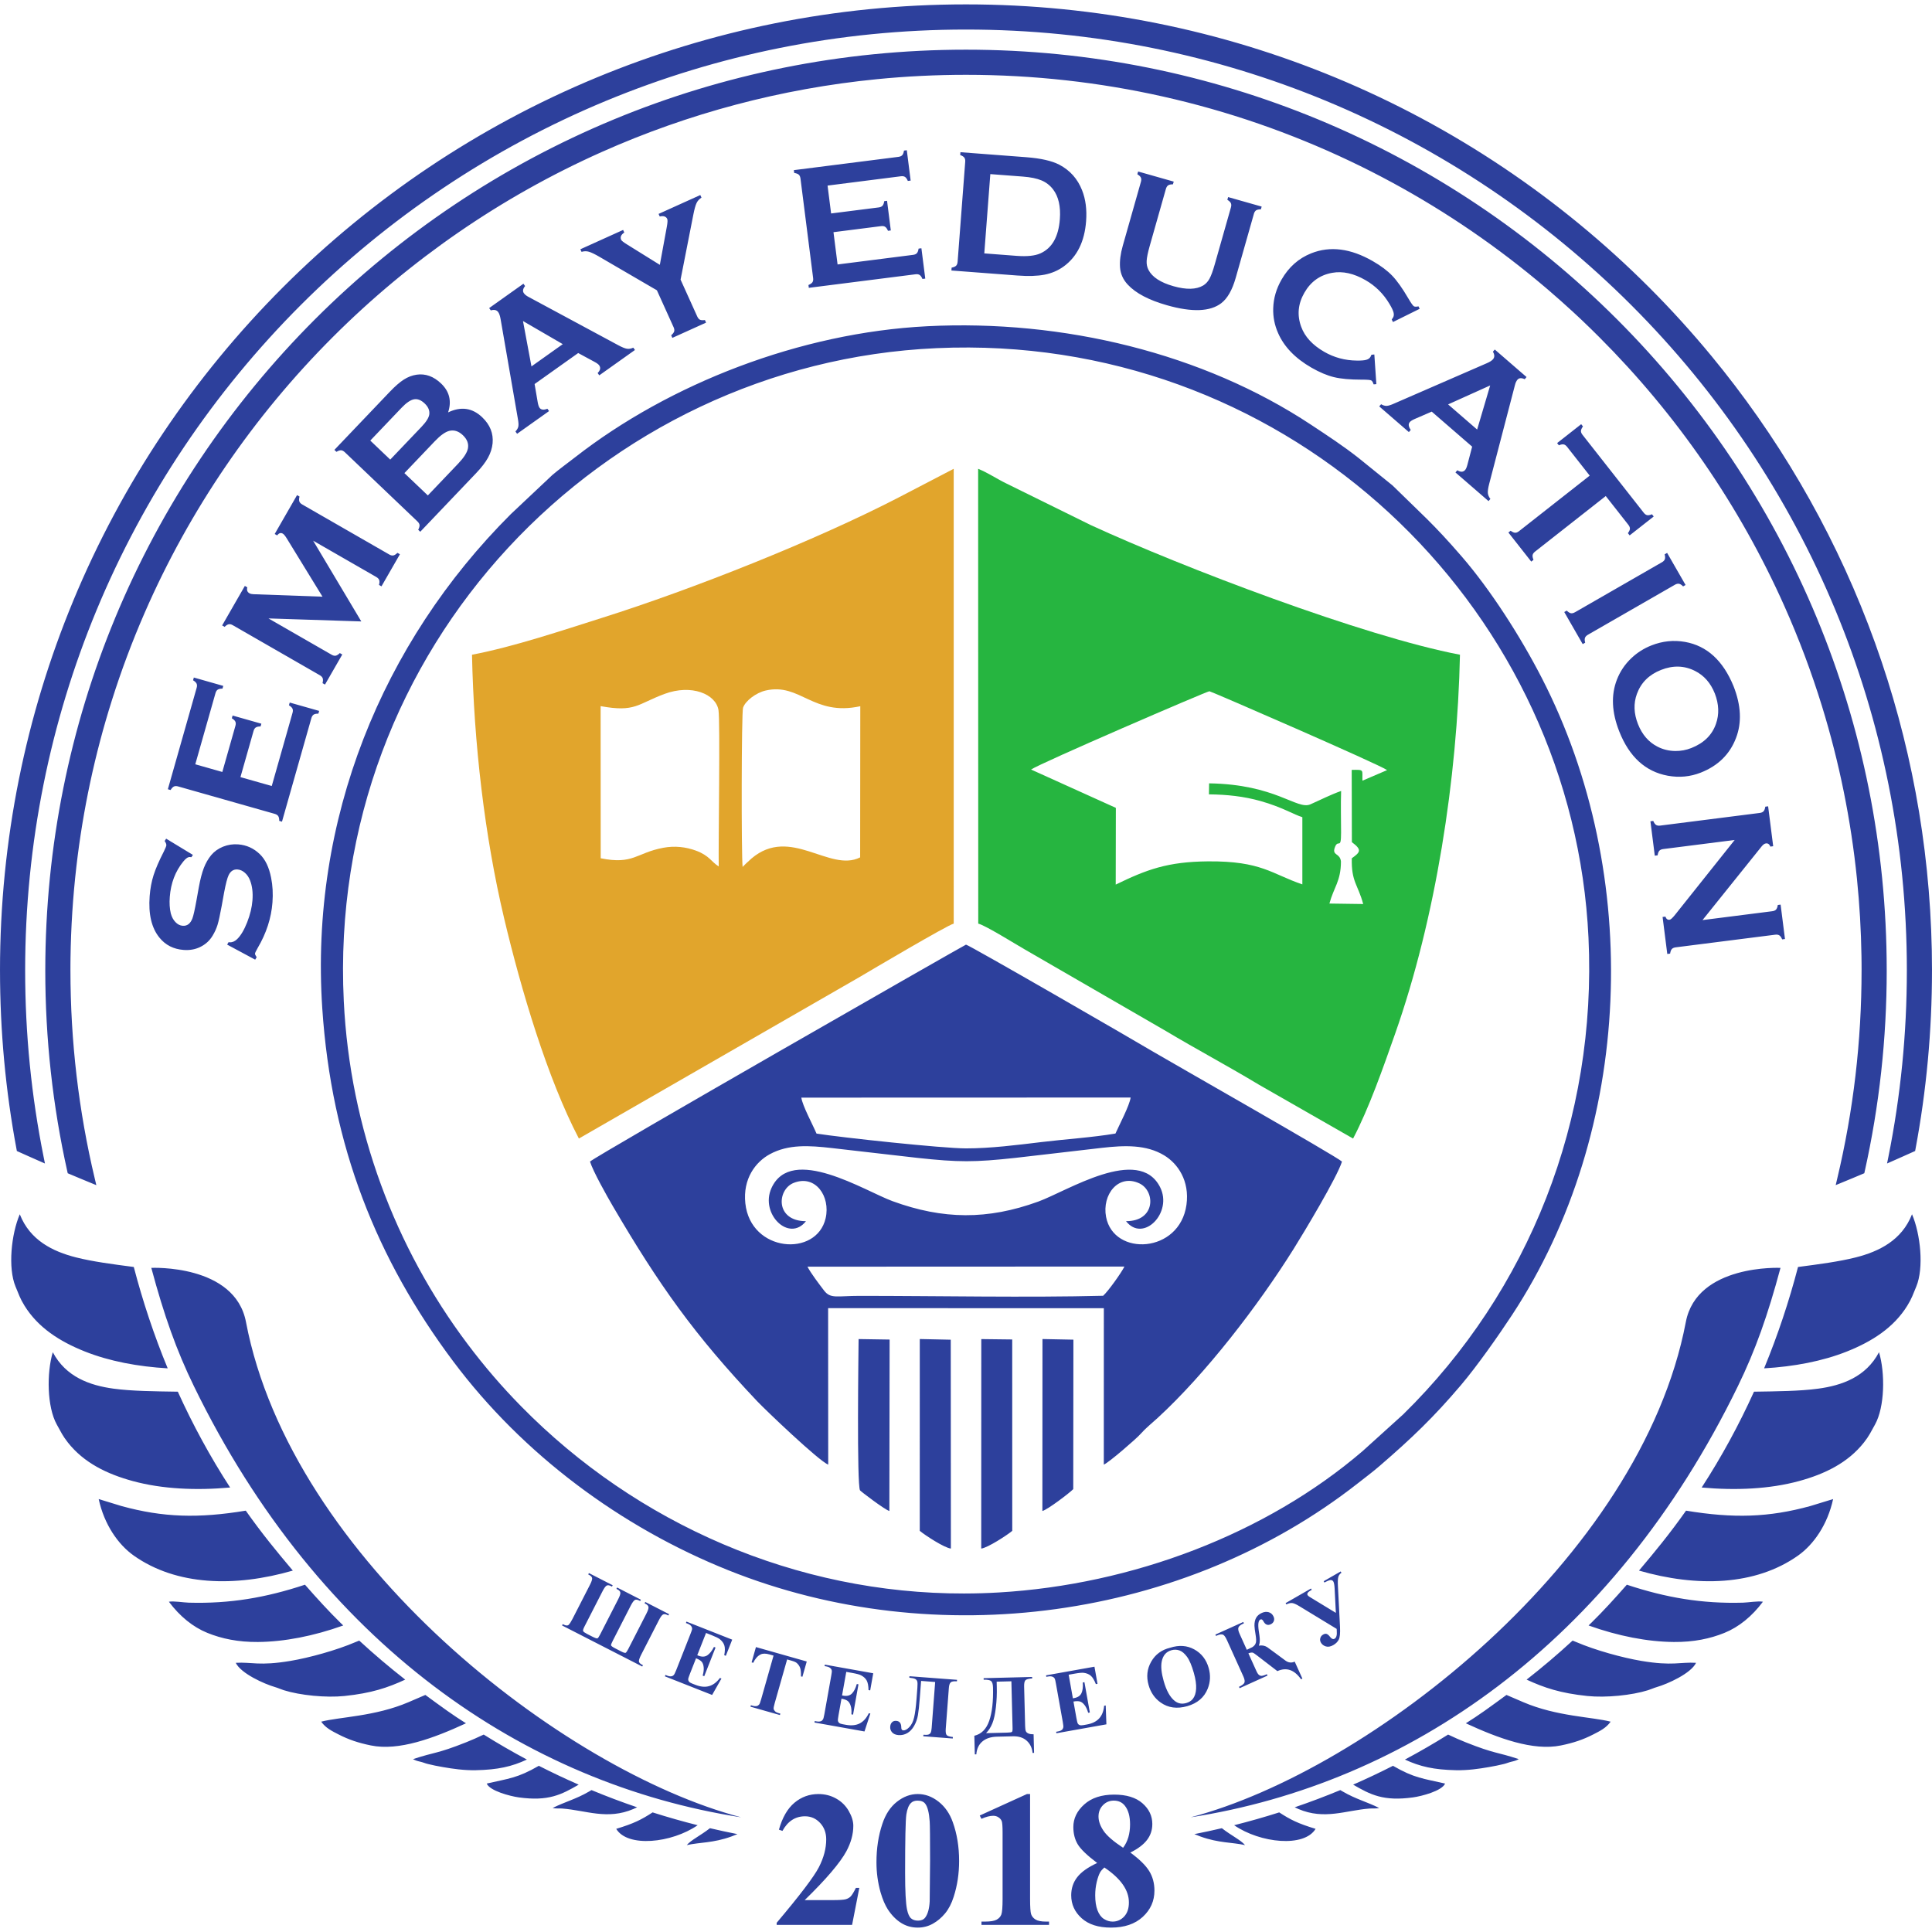
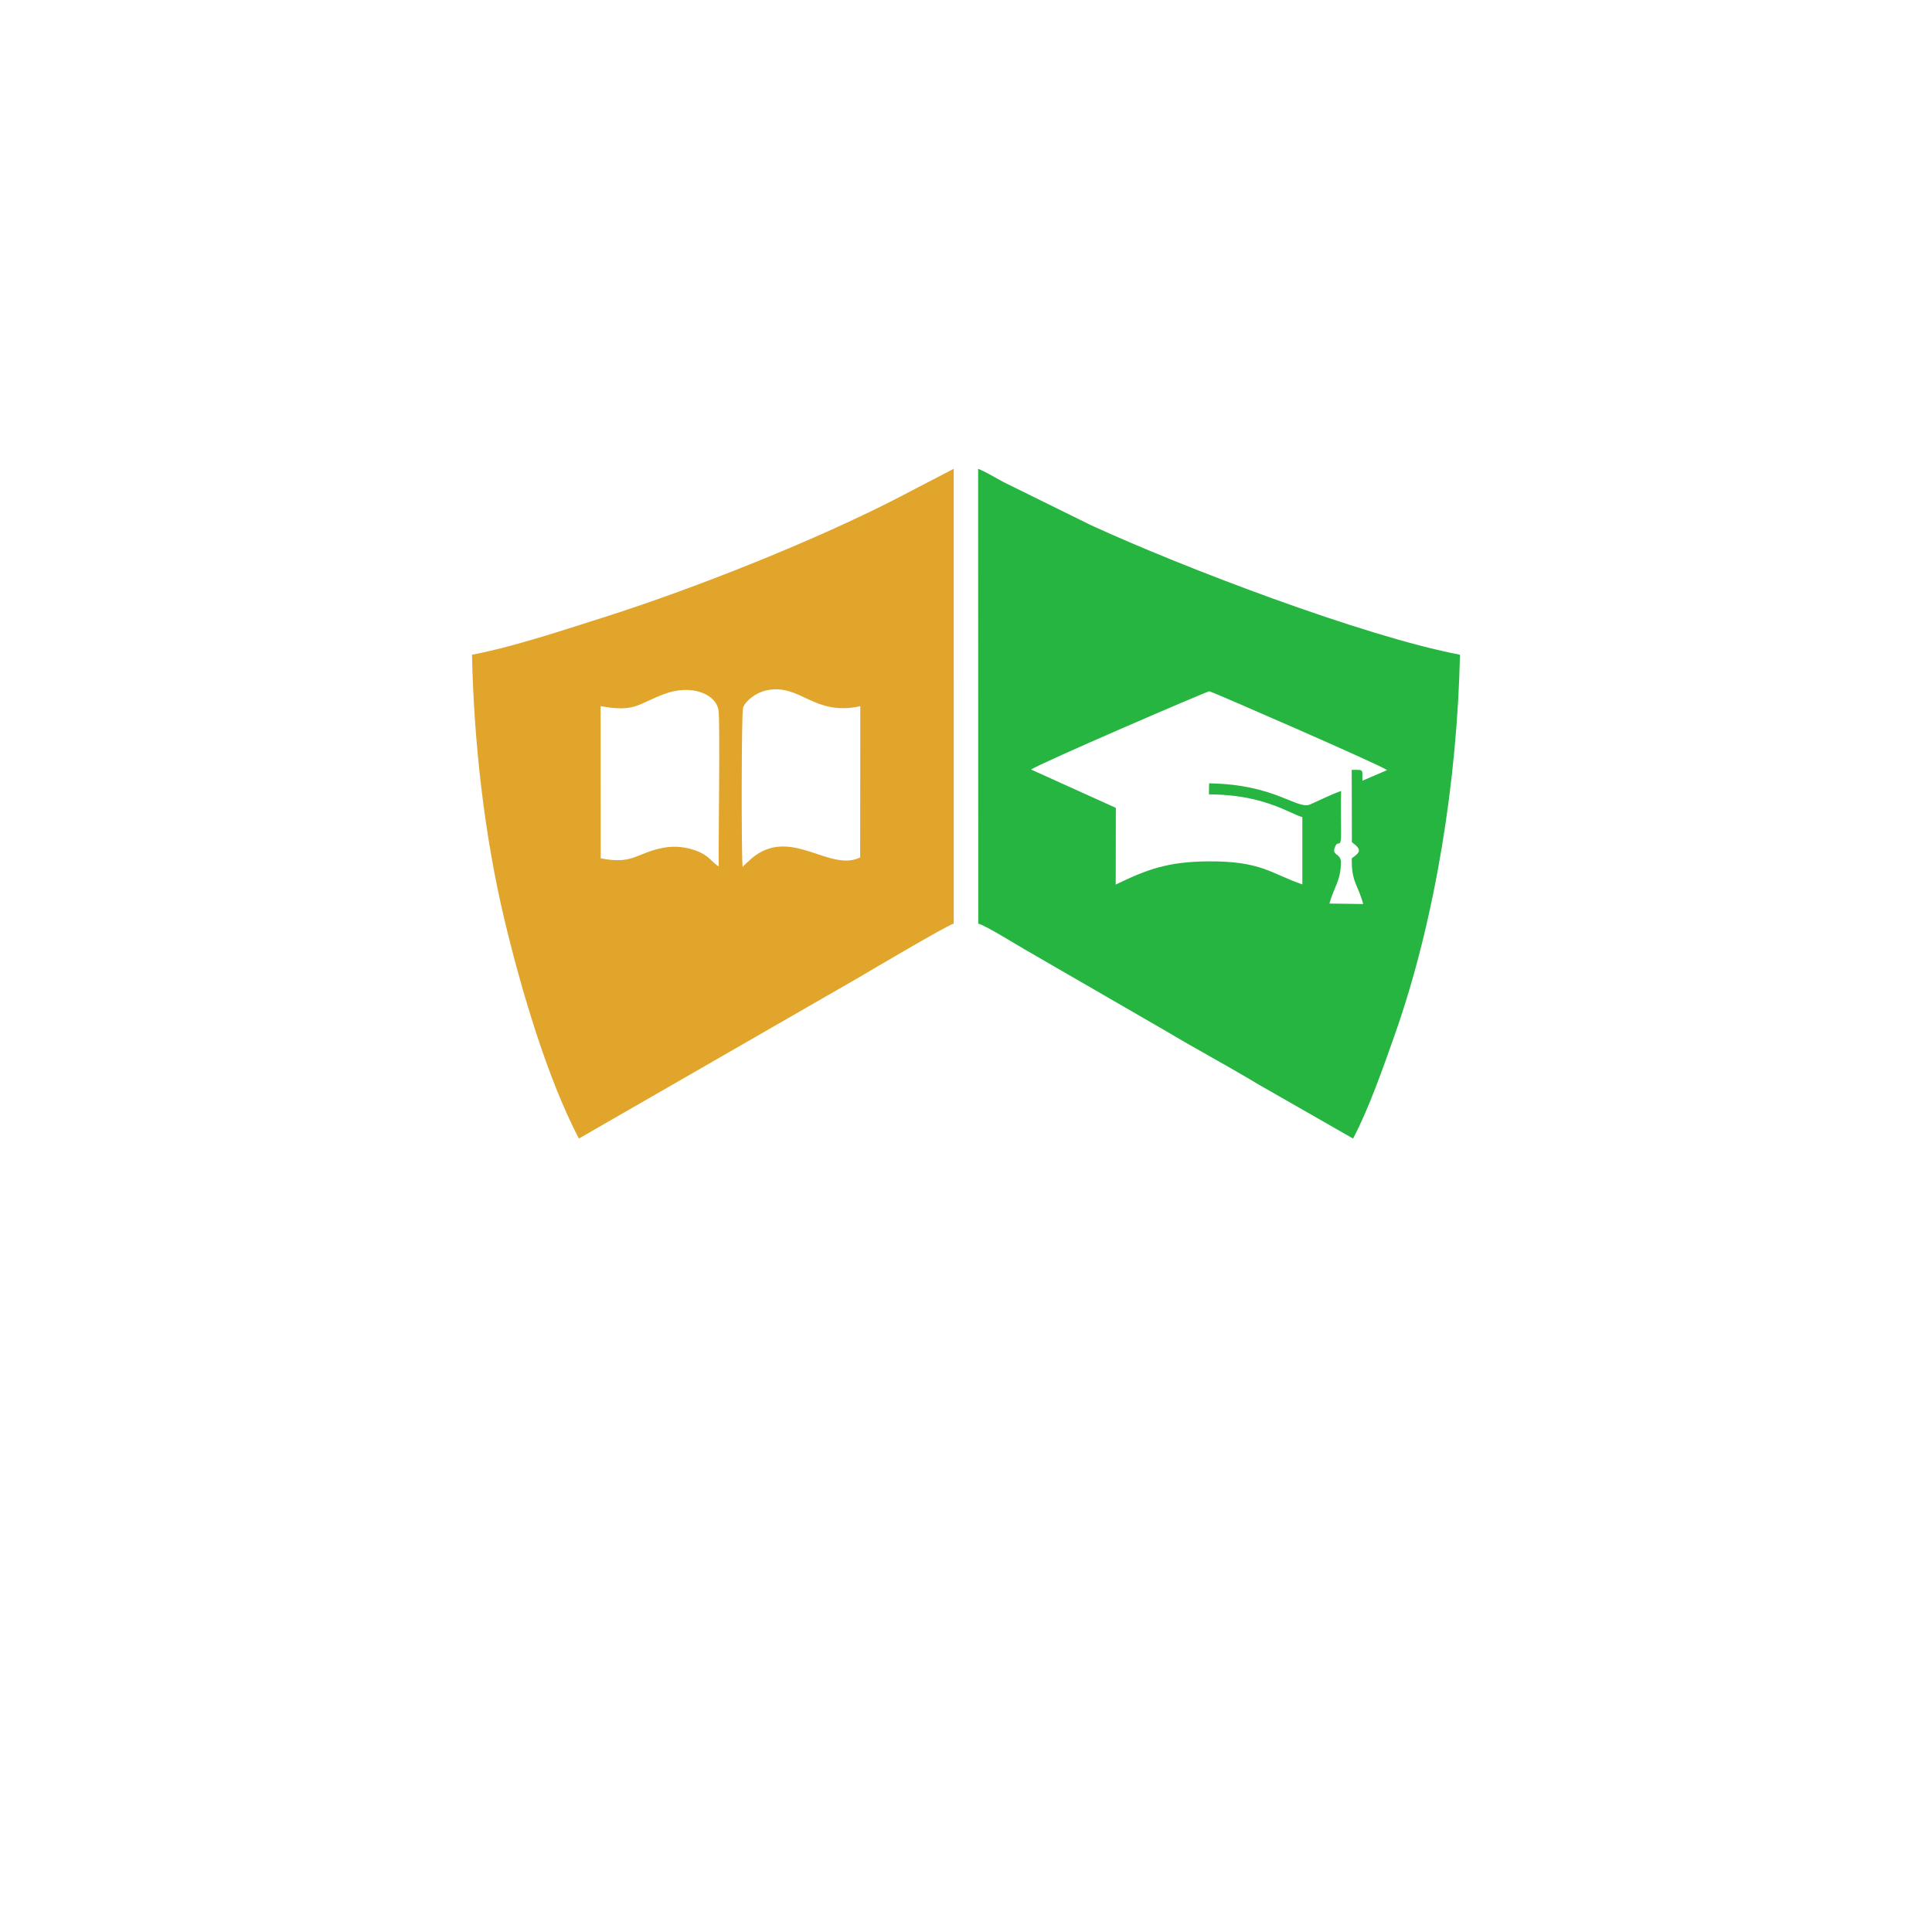
<svg xmlns="http://www.w3.org/2000/svg" width="170" height="170" viewBox="0 0 170 170" fill="none">
-   <path fill-rule="evenodd" clip-rule="evenodd" d="M81.572 28.707C70.406 29.273 58.902 33.762 50.605 40.236C49.949 40.747 49.234 41.26 48.608 41.791L44.953 45.234C33.597 56.565 27.255 72.142 28.357 88.722C29.163 100.839 33.148 110.802 39.894 119.807C46.007 127.965 54.617 134.382 64.117 138.181C82.394 145.489 104.181 142.502 119.46 130.533C120.191 129.96 120.773 129.528 121.435 128.957C124.18 126.587 126.146 124.715 128.552 121.878C129.968 120.208 131.84 117.545 133.042 115.717C143.735 99.454 144.563 76.969 135.671 59.668C133.771 55.972 131.129 51.867 128.62 48.968C126.082 46.035 125.096 45.245 122.528 42.712L119.542 40.298C118.164 39.216 116.862 38.368 115.366 37.377C105.855 31.078 93.549 28.098 81.572 28.706V28.707ZM14.623 73.798L16.976 75.225L16.837 75.428C16.788 75.42 16.747 75.414 16.715 75.412C16.544 75.398 16.345 75.533 16.125 75.811C15.427 76.669 15.031 77.706 14.939 78.926C14.898 79.465 14.927 79.945 15.028 80.369C15.109 80.676 15.241 80.93 15.433 81.132C15.622 81.332 15.835 81.443 16.075 81.461C16.468 81.491 16.753 81.275 16.93 80.814C17.021 80.576 17.136 80.058 17.281 79.261L17.494 78.074C17.623 77.37 17.771 76.8 17.937 76.371C18.103 75.941 18.318 75.568 18.583 75.245C18.859 74.918 19.208 74.67 19.628 74.5C20.052 74.331 20.494 74.262 20.957 74.298C21.688 74.354 22.323 74.64 22.857 75.154C23.342 75.62 23.676 76.313 23.855 77.231C23.994 77.917 24.032 78.642 23.974 79.409C23.87 80.785 23.436 82.118 22.676 83.41C22.521 83.683 22.443 83.847 22.439 83.905C22.434 83.97 22.483 84.078 22.582 84.229L22.453 84.442L19.987 83.118L20.111 82.905C20.155 82.908 20.189 82.911 20.209 82.913C20.438 82.93 20.657 82.837 20.866 82.636C21.185 82.328 21.479 81.835 21.745 81.162C22.01 80.486 22.167 79.839 22.214 79.22C22.266 78.544 22.195 77.957 22.002 77.464C21.895 77.189 21.742 76.966 21.543 76.793C21.344 76.619 21.129 76.524 20.9 76.506C20.555 76.48 20.293 76.646 20.117 77.007C19.996 77.259 19.862 77.775 19.716 78.556L19.505 79.723C19.361 80.502 19.241 81.056 19.143 81.375C19.046 81.695 18.901 82.011 18.713 82.324C18.449 82.769 18.078 83.107 17.6 83.335C17.168 83.543 16.686 83.627 16.152 83.586C15.27 83.519 14.565 83.162 14.036 82.512C13.337 81.661 13.048 80.441 13.169 78.852C13.219 78.189 13.334 77.572 13.513 77.01C13.692 76.446 13.994 75.749 14.421 74.916C14.56 74.631 14.631 74.455 14.636 74.388C14.644 74.281 14.596 74.154 14.489 74.003L14.62 73.798L14.623 73.798ZM51.759 138.536L51.819 138.418L53.911 139.489L53.85 139.607L53.769 139.566C53.603 139.48 53.471 139.467 53.373 139.523C53.275 139.58 53.156 139.746 53.015 140.021L51.421 143.135C51.322 143.328 51.285 143.457 51.311 143.52C51.337 143.584 51.454 143.669 51.66 143.775L52.09 143.995C52.36 144.133 52.522 144.189 52.575 144.159C52.629 144.131 52.702 144.024 52.797 143.84L54.391 140.727C54.533 140.451 54.598 140.258 54.586 140.145C54.575 140.033 54.486 139.933 54.317 139.847L54.239 139.807L54.3 139.688L56.391 140.76L56.331 140.877L56.25 140.836C56.083 140.75 55.952 140.735 55.854 140.791C55.757 140.848 55.638 141.014 55.495 141.292L53.94 144.33C53.824 144.555 53.765 144.699 53.764 144.76C53.762 144.822 53.889 144.918 54.14 145.046L54.682 145.324C54.893 145.432 55.024 145.464 55.075 145.422C55.125 145.377 55.197 145.265 55.291 145.084L56.871 141.998C57.01 141.727 57.074 141.535 57.064 141.42C57.054 141.306 56.966 141.205 56.796 141.118L56.718 141.078L56.779 140.96L58.871 142.031L58.81 142.15L58.732 142.11C58.563 142.023 58.43 142.009 58.332 142.067C58.233 142.126 58.115 142.291 57.975 142.564L56.419 145.601C56.285 145.864 56.218 146.054 56.219 146.169C56.22 146.284 56.311 146.388 56.494 146.482L56.573 146.523L56.513 146.64L49.457 143.026L49.517 142.908L49.595 142.948C49.8 143.053 49.949 143.059 50.041 142.967C50.134 142.874 50.245 142.703 50.374 142.452L51.908 139.456C52.05 139.179 52.114 138.985 52.103 138.872C52.09 138.761 52.001 138.662 51.833 138.576L51.755 138.536L51.759 138.536ZM62.126 143.685L61.353 145.646L61.449 145.684C61.755 145.805 62.014 145.797 62.228 145.66C62.441 145.522 62.64 145.275 62.824 144.917L62.962 144.971L61.968 147.492L61.83 147.438C61.911 147.152 61.939 146.903 61.917 146.693C61.894 146.481 61.835 146.322 61.737 146.214C61.64 146.106 61.477 146.006 61.246 145.915L60.713 147.269C60.608 147.534 60.555 147.699 60.555 147.768C60.553 147.836 60.577 147.901 60.623 147.963C60.67 148.025 60.762 148.083 60.899 148.137L61.187 148.25C61.637 148.427 62.038 148.466 62.391 148.365C62.744 148.266 63.063 148.026 63.349 147.646L63.481 147.699L62.661 149.142L58.505 147.503L58.554 147.38L58.712 147.443C58.851 147.497 58.974 147.517 59.078 147.5C59.153 147.49 59.223 147.453 59.287 147.384C59.335 147.337 59.408 147.192 59.504 146.949L60.755 143.775C60.842 143.555 60.889 143.419 60.897 143.363C60.907 143.27 60.889 143.189 60.842 143.119C60.779 143.017 60.67 142.935 60.514 142.874L60.355 142.811L60.404 142.688L64.428 144.275L63.867 145.698L63.729 145.644C63.798 145.269 63.8 144.981 63.736 144.781C63.672 144.581 63.541 144.401 63.343 144.24C63.228 144.146 62.99 144.027 62.627 143.884L62.125 143.686L62.126 143.685ZM70.987 146.198L70.605 147.542L70.477 147.506C70.486 147.173 70.463 146.926 70.406 146.764C70.35 146.6 70.249 146.455 70.106 146.328C70.025 146.258 69.869 146.189 69.636 146.123L69.261 146.016L68.168 149.862C68.096 150.119 68.064 150.283 68.073 150.355C68.082 150.427 68.122 150.499 68.188 150.569C68.256 150.641 68.359 150.696 68.499 150.736L68.662 150.782L68.626 150.91L66.035 150.174L66.071 150.046L66.235 150.093C66.378 150.133 66.5 150.139 66.602 150.113C66.675 150.095 66.742 150.051 66.802 149.978C66.845 149.926 66.903 149.775 66.974 149.523L68.066 145.678L67.705 145.575C67.372 145.481 67.111 145.484 66.919 145.582C66.651 145.72 66.439 145.964 66.278 146.314L66.135 146.274L66.517 144.929L70.987 146.198V146.198ZM74.465 147.11L74.094 149.185L74.196 149.203C74.519 149.261 74.772 149.202 74.955 149.025C75.135 148.849 75.282 148.567 75.392 148.18L75.539 148.206L75.062 150.873L74.916 150.847C74.939 150.551 74.917 150.301 74.854 150.099C74.79 149.896 74.7 149.752 74.584 149.665C74.467 149.578 74.287 149.513 74.043 149.47L73.787 150.902C73.737 151.183 73.718 151.355 73.731 151.422C73.743 151.489 73.779 151.548 73.837 151.6C73.895 151.651 73.997 151.691 74.141 151.716L74.446 151.771C74.921 151.855 75.323 151.813 75.649 151.646C75.975 151.478 76.241 151.18 76.446 150.752L76.585 150.777L76.067 152.354L71.669 151.569L71.692 151.438L71.86 151.469C72.008 151.495 72.131 151.489 72.231 151.453C72.302 151.429 72.363 151.377 72.413 151.298C72.451 151.242 72.493 151.086 72.539 150.829L73.139 147.469C73.181 147.238 73.199 147.094 73.196 147.038C73.188 146.946 73.153 146.869 73.094 146.81C73.012 146.722 72.889 146.663 72.724 146.634L72.556 146.604L72.58 146.473L76.838 147.234L76.569 148.74L76.423 148.714C76.416 148.333 76.361 148.05 76.259 147.867C76.157 147.683 75.993 147.533 75.768 147.414C75.636 147.344 75.379 147.274 74.995 147.206L74.464 147.111L74.465 147.11ZM84.201 147.944C83.922 147.923 83.738 147.954 83.651 148.038C83.562 148.122 83.509 148.287 83.491 148.532L83.218 152.121C83.197 152.397 83.224 152.581 83.298 152.669C83.374 152.757 83.554 152.815 83.845 152.842L83.835 152.974L81.242 152.777L81.252 152.645C81.458 152.66 81.606 152.655 81.693 152.626C81.78 152.598 81.845 152.545 81.889 152.469C81.932 152.393 81.963 152.253 81.978 152.051L82.286 148.002L81.049 147.907L80.931 149.449C80.882 150.094 80.829 150.584 80.771 150.919C80.714 151.254 80.602 151.568 80.436 151.86C80.269 152.153 80.067 152.367 79.83 152.502C79.593 152.637 79.338 152.694 79.063 152.674C78.815 152.655 78.626 152.575 78.499 152.434C78.372 152.292 78.316 152.125 78.331 151.933C78.343 151.772 78.394 151.644 78.487 151.548C78.579 151.452 78.704 151.409 78.862 151.421C79.154 151.443 79.303 151.637 79.305 152.002C79.305 152.165 79.363 152.25 79.477 152.259C79.636 152.271 79.813 152.176 80.01 151.975C80.207 151.775 80.349 151.488 80.435 151.117C80.522 150.745 80.592 150.204 80.647 149.49L80.721 148.516C80.742 148.237 80.74 148.05 80.712 147.954C80.685 147.859 80.624 147.785 80.53 147.736C80.435 147.685 80.264 147.649 80.013 147.625L80.023 147.493L84.212 147.811L84.202 147.943L84.201 147.944ZM86.55 147.666L90.82 147.558L90.823 147.69C90.51 147.708 90.312 147.762 90.229 147.849C90.146 147.937 90.108 148.121 90.115 148.402L90.203 151.869C90.209 152.088 90.229 152.24 90.264 152.325C90.299 152.409 90.372 152.478 90.485 152.53C90.599 152.582 90.753 152.605 90.948 152.6L90.989 154.239L90.857 154.242C90.816 153.797 90.642 153.438 90.341 153.167C90.039 152.894 89.63 152.766 89.117 152.779L87.709 152.814C87.177 152.828 86.754 152.969 86.439 153.237C86.123 153.505 85.946 153.882 85.908 154.367L85.775 154.371L85.734 152.732C86.355 152.586 86.792 152.146 87.044 151.415C87.296 150.682 87.407 149.708 87.377 148.493C87.369 148.199 87.314 148.009 87.211 147.92C87.108 147.833 86.889 147.792 86.555 147.798L86.551 147.665L86.55 147.666ZM88.994 147.94L87.698 147.973L87.709 148.415C87.725 149.037 87.699 149.643 87.629 150.236C87.561 150.829 87.458 151.294 87.322 151.635C87.185 151.976 87 152.265 86.763 152.503L88.602 152.457C88.85 152.45 88.997 152.43 89.04 152.394C89.084 152.359 89.103 152.246 89.098 152.059L88.994 147.94V147.94ZM94.034 147.363L94.405 149.438L94.506 149.42C94.83 149.362 95.046 149.219 95.157 148.991C95.266 148.762 95.306 148.447 95.275 148.045L95.421 148.019L95.897 150.686L95.751 150.712C95.67 150.427 95.563 150.2 95.434 150.033C95.304 149.865 95.17 149.76 95.031 149.719C94.891 149.678 94.7 149.679 94.456 149.722L94.712 151.155C94.762 151.435 94.804 151.603 94.84 151.662C94.874 151.721 94.928 151.764 95.001 151.792C95.073 151.82 95.182 151.822 95.327 151.796L95.631 151.742C96.106 151.657 96.469 151.478 96.716 151.208C96.965 150.938 97.111 150.566 97.155 150.093L97.294 150.068L97.354 151.727L92.956 152.512L92.933 152.382L93.101 152.351C93.248 152.325 93.363 152.277 93.443 152.208C93.501 152.161 93.541 152.092 93.56 152C93.576 151.934 93.561 151.773 93.516 151.516L92.915 148.157C92.874 147.925 92.842 147.783 92.82 147.733C92.78 147.649 92.721 147.589 92.645 147.553C92.537 147.5 92.401 147.487 92.236 147.517L92.068 147.547L92.045 147.416L96.303 146.656L96.572 148.162L96.426 148.188C96.288 147.832 96.139 147.587 95.979 147.45C95.82 147.313 95.614 147.228 95.362 147.195C95.214 147.175 94.948 147.199 94.564 147.267L94.034 147.362L94.034 147.363ZM102.956 144.989C103.74 144.736 104.45 144.783 105.085 145.133C105.721 145.484 106.143 146.027 106.353 146.766C106.532 147.396 106.504 148.003 106.271 148.587C105.962 149.361 105.36 149.875 104.467 150.129C103.57 150.384 102.792 150.277 102.131 149.81C101.607 149.441 101.252 148.928 101.066 148.271C100.856 147.533 100.933 146.846 101.297 146.211C101.66 145.575 102.213 145.169 102.956 144.989ZM103.066 145.21C102.609 145.34 102.328 145.669 102.221 146.202C102.135 146.638 102.194 147.212 102.396 147.925C102.637 148.773 102.965 149.358 103.38 149.678C103.669 149.901 104.001 149.96 104.376 149.854C104.63 149.782 104.823 149.66 104.958 149.491C105.129 149.273 105.227 148.975 105.249 148.598C105.272 148.221 105.205 147.756 105.049 147.204C104.862 146.547 104.661 146.073 104.446 145.782C104.231 145.49 104.009 145.304 103.78 145.224C103.552 145.144 103.313 145.138 103.066 145.209V145.21ZM114.6 147.704L114.479 147.759C113.888 146.923 113.195 146.685 112.399 147.045L110.615 145.674C110.427 145.529 110.307 145.447 110.257 145.427C110.157 145.394 110.023 145.412 109.849 145.481L110.573 147.082C110.677 147.311 110.801 147.437 110.945 147.459C111.052 147.475 111.23 147.428 111.476 147.316L111.531 147.437L109.077 148.547L109.022 148.426C109.282 148.302 109.438 148.186 109.491 148.078C109.549 147.956 109.521 147.767 109.407 147.515L107.979 144.356C107.859 144.089 107.751 143.925 107.655 143.861C107.529 143.78 107.344 143.795 107.1 143.905L106.999 143.95L106.944 143.829L109.399 142.72L109.453 142.841L109.373 142.877C109.144 142.981 109.008 143.095 108.969 143.217C108.929 143.341 108.964 143.521 109.072 143.759L109.709 145.168C109.991 145.04 110.153 144.963 110.194 144.936C110.363 144.832 110.469 144.698 110.51 144.533C110.545 144.392 110.534 144.153 110.477 143.813C110.42 143.475 110.387 143.222 110.382 143.057C110.376 142.762 110.43 142.519 110.545 142.327C110.646 142.159 110.809 142.023 111.033 141.922C111.238 141.829 111.436 141.808 111.626 141.859C111.827 141.915 111.972 142.044 112.064 142.248C112.127 142.387 112.134 142.52 112.085 142.645C112.036 142.771 111.943 142.864 111.805 142.927C111.542 143.046 111.331 142.957 111.171 142.659C111.092 142.511 111.004 142.458 110.907 142.502C110.719 142.587 110.672 142.933 110.766 143.543C110.817 143.864 110.845 144.076 110.848 144.18C110.864 144.435 110.837 144.644 110.768 144.805C111.039 144.755 111.28 144.797 111.496 144.931C111.534 144.953 111.784 145.135 112.246 145.479L113.114 146.121C113.24 146.213 113.37 146.267 113.506 146.283C113.64 146.3 113.78 146.275 113.924 146.21L114.599 147.703L114.6 147.704ZM116.473 139.134L117.969 138.274L118.035 138.389C117.888 138.491 117.796 138.62 117.755 138.776C117.715 138.933 117.705 139.212 117.729 139.613L117.91 143.154C117.936 143.707 117.901 144.08 117.8 144.274C117.7 144.468 117.54 144.628 117.319 144.754C117.08 144.892 116.861 144.931 116.665 144.871C116.467 144.81 116.323 144.699 116.23 144.538C116.156 144.409 116.137 144.275 116.175 144.141C116.214 144.006 116.295 143.902 116.42 143.83C116.54 143.761 116.644 143.742 116.735 143.772C116.825 143.803 116.928 143.891 117.042 144.04C117.177 144.215 117.31 144.265 117.439 144.19C117.593 144.102 117.655 143.87 117.624 143.494L117.616 143.329L114.334 141.333C114.055 141.163 113.844 141.071 113.702 141.055C113.559 141.038 113.388 141.08 113.189 141.176L113.123 141.061L115.357 139.776L115.423 139.892L115.337 139.941C115.076 140.09 114.983 140.229 115.055 140.354C115.082 140.401 115.146 140.458 115.247 140.521L117.545 141.919L117.435 139.76C117.418 139.46 117.38 139.26 117.322 139.16C117.279 139.084 117.209 139.042 117.113 139.031C117.016 139.022 116.825 139.095 116.539 139.25L116.473 139.135V139.134ZM21.157 68.38L23.912 69.162L25.741 62.721C25.783 62.573 25.78 62.45 25.735 62.353C25.689 62.256 25.587 62.157 25.425 62.06L25.493 61.819L28.083 62.554L28.015 62.795C27.826 62.793 27.686 62.824 27.596 62.882C27.507 62.941 27.44 63.044 27.398 63.192L24.812 72.299L24.571 72.23C24.571 72.04 24.542 71.902 24.483 71.812C24.425 71.722 24.32 71.654 24.167 71.611L15.68 69.201C15.527 69.157 15.401 69.16 15.304 69.205C15.207 69.251 15.108 69.353 15.011 69.515L14.77 69.446L17.305 60.52C17.347 60.372 17.343 60.249 17.298 60.152C17.25 60.055 17.148 59.955 16.988 59.858L17.057 59.617L19.646 60.353L19.578 60.593C19.391 60.592 19.253 60.623 19.16 60.681C19.07 60.739 19.003 60.843 18.962 60.988L17.183 67.251L19.562 67.927L20.716 63.861C20.757 63.716 20.755 63.593 20.709 63.496C20.663 63.399 20.561 63.299 20.399 63.202L20.467 62.961L22.997 63.679L22.928 63.92C22.744 63.919 22.605 63.95 22.513 64.008C22.42 64.066 22.354 64.169 22.312 64.314L21.157 68.38H21.157ZM31.791 54.681L23.623 54.416L29.175 57.608C29.313 57.688 29.435 57.716 29.54 57.695C29.645 57.674 29.764 57.598 29.901 57.466L30.118 57.591L28.596 60.237L28.38 60.112C28.426 59.928 28.431 59.787 28.396 59.685C28.361 59.584 28.275 59.492 28.138 59.413L20.483 55.012C20.349 54.935 20.23 54.908 20.124 54.929C20.019 54.95 19.898 55.025 19.764 55.158L19.547 55.033L21.545 51.557L21.762 51.682C21.694 51.92 21.757 52.094 21.947 52.203C22.035 52.254 22.155 52.281 22.305 52.286L28.378 52.504L25.233 47.377C25.093 47.149 24.978 47.01 24.885 46.956C24.704 46.852 24.538 46.905 24.389 47.111L24.172 46.986L26.138 43.567L26.355 43.691C26.307 43.875 26.304 44.017 26.338 44.118C26.373 44.22 26.457 44.31 26.59 44.387L34.246 48.788C34.384 48.868 34.506 48.896 34.611 48.875C34.716 48.854 34.835 48.778 34.972 48.646L35.189 48.771L33.566 51.593L33.349 51.468C33.397 51.291 33.405 51.151 33.367 51.045C33.331 50.94 33.245 50.849 33.107 50.769L27.555 47.577L31.791 54.68L31.791 54.681ZM39.431 36.287C40.56 35.745 41.56 35.887 42.428 36.715C43.12 37.374 43.424 38.136 43.345 39.005C43.301 39.44 43.166 39.866 42.938 40.279C42.71 40.692 42.364 41.141 41.9 41.628L36.98 46.789L36.799 46.616C36.887 46.448 36.926 46.312 36.916 46.206C36.907 46.099 36.845 45.99 36.73 45.88L30.344 39.792C30.229 39.683 30.117 39.626 30.01 39.621C29.903 39.616 29.767 39.66 29.605 39.758L29.424 39.586L34.297 34.475C34.763 33.986 35.177 33.627 35.537 33.397C35.895 33.169 36.268 33.027 36.661 32.969C37.435 32.857 38.154 33.116 38.812 33.745C39.55 34.448 39.755 35.296 39.43 36.287L39.431 36.287ZM34.338 40.441L37.094 37.551C37.511 37.113 37.739 36.746 37.776 36.45C37.814 36.115 37.68 35.799 37.37 35.504C37.052 35.201 36.739 35.08 36.431 35.135C36.121 35.192 35.756 35.439 35.338 35.877L32.582 38.767L34.338 40.441H34.338ZM37.646 43.595L40.316 40.795C40.811 40.276 41.097 39.832 41.172 39.466C41.254 39.044 41.108 38.656 40.731 38.296C40.357 37.939 39.963 37.812 39.541 37.911C39.183 37.999 38.753 38.306 38.255 38.829L35.585 41.63L37.647 43.595H37.646ZM50.876 31.065L47.04 33.792L47.316 35.404C47.356 35.628 47.408 35.786 47.476 35.882C47.608 36.066 47.839 36.094 48.167 35.967L48.313 36.171L45.5 38.171L45.355 37.967C45.497 37.815 45.583 37.667 45.611 37.522C45.639 37.377 45.624 37.144 45.564 36.825L44.047 28.071C43.999 27.791 43.93 27.591 43.841 27.465C43.705 27.274 43.489 27.223 43.187 27.312L43.042 27.108L46.057 24.965L46.202 25.169C46.005 25.414 45.972 25.624 46.096 25.798C46.18 25.917 46.317 26.028 46.504 26.125L54.398 30.374C54.734 30.554 54.987 30.659 55.164 30.686C55.342 30.714 55.526 30.682 55.724 30.592L55.87 30.796L52.732 33.027L52.587 32.824C52.827 32.582 52.873 32.357 52.722 32.145C52.659 32.055 52.524 31.956 52.32 31.845L50.875 31.064L50.876 31.065ZM49.519 30.282L46.018 28.248L46.764 32.241L49.519 30.282ZM59.885 24.603L61.354 27.853C61.419 27.995 61.501 28.09 61.599 28.137C61.699 28.18 61.84 28.188 62.026 28.161L62.129 28.389L59.162 29.73L59.059 29.502C59.199 29.382 59.286 29.27 59.32 29.167C59.352 29.061 59.336 28.936 59.272 28.794L57.802 25.544L52.776 22.615C52.345 22.363 52.026 22.21 51.816 22.15C51.609 22.089 51.393 22.095 51.171 22.161L51.068 21.933L54.829 20.233L54.932 20.461C54.643 20.652 54.552 20.868 54.658 21.103C54.696 21.186 54.873 21.326 55.194 21.522L58.06 23.304L58.676 19.948C58.743 19.588 58.754 19.36 58.71 19.263C58.663 19.158 58.581 19.084 58.463 19.045C58.343 19.008 58.209 19.009 58.053 19.05L57.95 18.822L61.622 17.162L61.725 17.39C61.529 17.513 61.383 17.671 61.291 17.867C61.197 18.064 61.102 18.404 61.006 18.895L59.885 24.603V24.603ZM73.339 20.43L73.7 23.271L80.343 22.426C80.496 22.407 80.608 22.356 80.679 22.276C80.751 22.196 80.802 22.063 80.828 21.876L81.076 21.844L81.416 24.514L81.168 24.546C81.095 24.371 81.012 24.256 80.923 24.196C80.834 24.136 80.713 24.115 80.56 24.134L71.169 25.327L71.137 25.079C71.312 25.005 71.428 24.924 71.487 24.835C71.547 24.745 71.569 24.622 71.548 24.464L70.436 15.712C70.416 15.554 70.365 15.44 70.285 15.368C70.205 15.297 70.072 15.246 69.885 15.219L69.853 14.971L79.058 13.802C79.21 13.782 79.322 13.731 79.394 13.651C79.465 13.568 79.516 13.436 79.543 13.251L79.791 13.219L80.13 15.89L79.882 15.921C79.81 15.749 79.727 15.634 79.638 15.571C79.548 15.511 79.427 15.49 79.278 15.509L72.819 16.33L73.13 18.783L77.322 18.251C77.472 18.232 77.584 18.181 77.656 18.101C77.727 18.021 77.778 17.888 77.805 17.701L78.053 17.669L78.384 20.277L78.136 20.309C78.064 20.139 77.982 20.023 77.892 19.962C77.803 19.899 77.682 19.878 77.532 19.897L73.339 20.43ZM84.262 23.033L84.931 14.236C84.944 14.077 84.916 13.955 84.852 13.869C84.788 13.783 84.668 13.705 84.49 13.642L84.509 13.392L90.312 13.834C91.584 13.931 92.548 14.151 93.207 14.491C94.153 14.987 94.821 15.739 95.215 16.744C95.529 17.537 95.645 18.444 95.568 19.463C95.432 21.258 94.776 22.584 93.602 23.442C93.108 23.802 92.546 24.044 91.911 24.169C91.279 24.291 90.482 24.316 89.519 24.243L83.716 23.802L83.735 23.552C83.922 23.514 84.052 23.458 84.128 23.383C84.204 23.308 84.249 23.191 84.262 23.032V23.033ZM86.609 22.296L89.465 22.514C90.376 22.582 91.069 22.51 91.546 22.295C92.57 21.837 93.141 20.837 93.258 19.289C93.343 18.173 93.143 17.294 92.66 16.661C92.389 16.308 92.05 16.044 91.645 15.875C91.237 15.702 90.688 15.59 89.996 15.537L87.14 15.32L86.609 22.296H86.609ZM110.33 18.824L108.731 24.453C108.429 25.517 108.007 26.257 107.465 26.675C106.49 27.425 104.897 27.488 102.686 26.86C101.087 26.407 99.939 25.801 99.236 25.046C98.826 24.607 98.599 24.103 98.554 23.534C98.513 22.969 98.593 22.335 98.793 21.63L100.391 16.001C100.435 15.848 100.433 15.723 100.387 15.626C100.342 15.529 100.239 15.432 100.077 15.332L100.146 15.091L103.278 15.98L103.209 16.221C103.023 16.217 102.885 16.246 102.792 16.306C102.701 16.367 102.633 16.473 102.589 16.625L101.166 21.639C101.002 22.216 100.913 22.655 100.896 22.951C100.881 23.245 100.935 23.513 101.058 23.749C101.385 24.381 102.117 24.86 103.251 25.182C104.391 25.505 105.267 25.483 105.878 25.117C106.101 24.98 106.286 24.78 106.427 24.522C106.569 24.262 106.723 23.842 106.887 23.265L108.311 18.251C108.354 18.098 108.351 17.975 108.306 17.875C108.261 17.778 108.158 17.681 107.997 17.582L108.065 17.341L111.016 18.178L110.948 18.419C110.757 18.419 110.619 18.448 110.53 18.507C110.44 18.565 110.372 18.671 110.328 18.824H110.33ZM120.93 31.189L121.108 33.801L120.867 33.821C120.809 33.635 120.74 33.52 120.66 33.474C120.582 33.428 120.298 33.404 119.809 33.406C118.798 33.406 117.988 33.334 117.38 33.186C116.773 33.039 116.112 32.761 115.394 32.349C113.968 31.528 112.991 30.515 112.464 29.313C112.152 28.61 112.007 27.877 112.033 27.115C112.061 26.241 112.304 25.403 112.769 24.596C113.4 23.499 114.268 22.732 115.374 22.29C117.037 21.627 118.843 21.856 120.792 22.977C121.509 23.389 122.081 23.818 122.507 24.264C122.932 24.707 123.404 25.373 123.92 26.256C124.166 26.675 124.332 26.905 124.411 26.951C124.49 26.996 124.625 26.999 124.815 26.955L124.918 27.173L122.571 28.336L122.461 28.114C122.51 28.049 122.549 27.993 122.577 27.943C122.65 27.816 122.665 27.665 122.619 27.488C122.573 27.311 122.455 27.063 122.261 26.741C121.732 25.849 121.028 25.153 120.152 24.65C119.117 24.054 118.142 23.84 117.229 24.005C116.155 24.193 115.338 24.777 114.775 25.756C114.212 26.735 114.118 27.735 114.496 28.758C114.813 29.63 115.489 30.364 116.525 30.96C117.4 31.463 118.357 31.719 119.394 31.728C119.769 31.733 120.044 31.711 120.22 31.661C120.396 31.612 120.519 31.523 120.593 31.395C120.62 31.347 120.65 31.285 120.678 31.215L120.93 31.191L120.93 31.189ZM129.537 39.301L125.98 36.219L124.478 36.869C124.271 36.961 124.129 37.049 124.052 37.138C123.903 37.309 123.931 37.541 124.133 37.829L123.969 38.019L121.361 35.759L121.525 35.57C121.705 35.672 121.87 35.721 122.018 35.714C122.165 35.707 122.388 35.638 122.683 35.504L130.83 31.959C131.091 31.846 131.269 31.732 131.37 31.615C131.523 31.438 131.522 31.216 131.364 30.945L131.528 30.755L134.324 33.177L134.16 33.367C133.875 33.233 133.663 33.251 133.523 33.412C133.427 33.523 133.352 33.681 133.302 33.887L131.04 42.561C130.945 42.93 130.903 43.202 130.918 43.38C130.933 43.558 131.008 43.73 131.142 43.902L130.978 44.092L128.068 41.571L128.232 41.381C128.524 41.558 128.752 41.549 128.923 41.352C128.995 41.27 129.06 41.115 129.12 40.891L129.537 39.302V39.301ZM129.976 37.797L131.123 33.915L127.421 35.584L129.976 37.797ZM141.293 43.648L135.074 48.535C134.949 48.633 134.877 48.736 134.857 48.841C134.837 48.947 134.863 49.085 134.935 49.261L134.738 49.416L132.726 46.856L132.923 46.702C133.077 46.813 133.206 46.871 133.313 46.876C133.42 46.882 133.537 46.836 133.662 46.738L139.881 41.851L137.889 39.316C137.795 39.197 137.696 39.126 137.591 39.105C137.487 39.084 137.345 39.109 137.169 39.185L137.014 38.988L139.131 37.325L139.286 37.522C139.174 37.68 139.117 37.81 139.11 37.915C139.105 38.022 139.149 38.133 139.242 38.252L144.634 45.114C144.73 45.236 144.831 45.31 144.937 45.33C145.042 45.35 145.182 45.326 145.359 45.251L145.513 45.447L143.396 47.11L143.242 46.914C143.357 46.76 143.416 46.628 143.419 46.522C143.424 46.415 143.377 46.3 143.28 46.177L141.293 43.648V43.648ZM138.586 53.873L146.241 49.472C146.374 49.395 146.458 49.304 146.493 49.203C146.528 49.102 146.524 48.959 146.476 48.776L146.693 48.651L148.316 51.473L148.099 51.598C147.967 51.463 147.85 51.386 147.74 51.368C147.633 51.348 147.513 51.375 147.379 51.452L139.724 55.853C139.586 55.933 139.5 56.024 139.464 56.129C139.426 56.235 139.434 56.375 139.482 56.552L139.265 56.677L137.642 53.854L137.859 53.729C137.996 53.861 138.115 53.938 138.22 53.958C138.325 53.979 138.447 53.951 138.585 53.872L138.586 53.873ZM152.536 60.375C153.204 62.069 153.275 63.592 152.751 64.945C152.206 66.372 151.172 67.385 149.653 67.984C148.724 68.35 147.756 68.44 146.749 68.257C144.787 67.895 143.362 66.595 142.48 64.357C141.817 62.675 141.749 61.159 142.273 59.806C142.554 59.081 142.979 58.447 143.556 57.904C144.062 57.424 144.65 57.052 145.315 56.79C146.288 56.406 147.275 56.306 148.279 56.484C150.198 56.83 151.615 58.127 152.536 60.375L152.536 60.375ZM150.894 61.031C150.527 60.102 149.946 59.439 149.151 59.038C148.212 58.561 147.216 58.531 146.16 58.947C145.104 59.363 144.397 60.065 144.035 61.055C143.729 61.891 143.758 62.776 144.129 63.716C144.498 64.652 145.08 65.317 145.873 65.714C146.345 65.951 146.856 66.075 147.409 66.082C147.899 66.087 148.369 66 148.821 65.822C149.925 65.387 150.647 64.678 150.989 63.697C151.286 62.859 151.253 61.972 150.894 61.031ZM152.637 73.911L146.349 74.71C146.191 74.73 146.077 74.781 146.005 74.861C145.934 74.941 145.885 75.074 145.856 75.261L145.608 75.293L145.223 72.266L145.472 72.234C145.546 72.409 145.627 72.525 145.716 72.584C145.805 72.644 145.929 72.665 146.086 72.645L154.846 71.532C154.999 71.513 155.111 71.461 155.182 71.381C155.253 71.301 155.305 71.169 155.331 70.981L155.58 70.949L156.026 74.461L155.777 74.493C155.696 74.282 155.565 74.191 155.387 74.214C155.265 74.229 155.142 74.316 155.012 74.475L149.807 80.96L155.946 80.18C156.098 80.161 156.21 80.11 156.281 80.03C156.353 79.95 156.404 79.817 156.431 79.63L156.679 79.598L157.063 82.626L156.815 82.657C156.743 82.483 156.66 82.367 156.571 82.307C156.481 82.248 156.361 82.226 156.208 82.245L147.448 83.358C147.29 83.379 147.176 83.43 147.105 83.51C147.033 83.59 146.985 83.723 146.956 83.91L146.707 83.942L146.294 80.686L146.542 80.654C146.615 80.861 146.737 80.953 146.908 80.931C147.009 80.919 147.169 80.772 147.392 80.494L152.637 73.911ZM51.916 102.211C52.189 103.084 53.415 105.261 53.937 106.152C57.989 113.072 61.109 117.467 66.619 123.29C67.353 124.065 72.044 128.55 72.876 128.873L72.868 115.106L97.129 115.111L97.126 128.875C97.586 128.681 99.968 126.613 100.331 126.205C100.84 125.633 101.322 125.265 101.871 124.76C106.071 120.902 110.699 114.899 113.834 109.887C114.74 108.438 117.651 103.595 118.083 102.21C117.646 101.775 102.633 93.237 101.566 92.597C100.026 91.674 85.231 83.121 84.999 83.121C84.923 83.121 52.397 101.731 51.915 102.21L51.916 102.211ZM71.846 99.746C74.047 100.093 82.93 101.048 84.999 101.049C87.173 101.049 89.504 100.75 91.66 100.49C93.73 100.239 96.117 100.087 98.15 99.743C98.49 98.976 99.382 97.295 99.488 96.573L70.51 96.582C70.619 97.315 71.509 98.943 71.846 99.746ZM97.067 114.016C97.511 113.618 98.636 112.044 98.943 111.446L71.05 111.457C71.365 112.06 72.087 113.003 72.513 113.56C73.085 114.307 73.65 114.025 75.629 114.025C82.528 114.025 90.39 114.186 97.067 114.016ZM70.918 107.454C69.434 109.344 66.856 106.812 67.881 104.544C69.631 100.676 76.114 104.808 78.532 105.691C82.982 107.318 86.906 107.35 91.361 105.729C93.918 104.798 100.19 100.76 102.073 104.449C103.227 106.71 100.582 109.385 99.081 107.452C101.697 107.465 101.682 104.801 100.259 104.129C98.411 103.257 96.951 105.114 97.325 107.079C97.994 110.59 103.809 110.294 104.399 106.009C104.689 103.9 103.639 102.39 102.443 101.665C100.858 100.705 98.962 100.773 96.95 101.002C83.114 102.572 86.961 102.563 73.175 101.017C71.209 100.796 69.376 100.668 67.736 101.561C66.487 102.241 65.351 103.715 65.584 105.884C66.048 110.208 71.86 110.645 72.65 107.19C73.088 105.275 71.757 103.324 69.837 104.085C68.359 104.672 68.195 107.448 70.918 107.454V107.454ZM78.257 132.955L78.279 117.87L75.549 117.827C75.539 118.898 75.38 130.712 75.677 131.141C75.74 131.232 77.856 132.846 78.257 132.955ZM80.932 134.701C81.38 135.08 83.094 136.2 83.67 136.261L83.658 117.883L80.933 117.824L80.932 134.701ZM86.34 136.261C86.901 136.2 88.624 135.078 89.07 134.703L89.067 117.862L86.345 117.829L86.34 136.261H86.34ZM91.721 132.955C92.165 132.844 94.054 131.418 94.437 131.032L94.451 117.879L91.729 117.825L91.721 132.956L91.721 132.955ZM99.461 163.01C100.256 163.592 100.81 164.134 101.119 164.636C101.428 165.136 101.581 165.712 101.581 166.36C101.581 167.271 101.238 168.04 100.554 168.668C99.87 169.298 98.938 169.613 97.76 169.613C96.644 169.613 95.785 169.337 95.174 168.787C94.564 168.236 94.257 167.566 94.257 166.771C94.257 166.164 94.433 165.633 94.786 165.179C95.138 164.722 95.722 164.308 96.543 163.927C95.649 163.254 95.076 162.7 94.823 162.269C94.57 161.838 94.445 161.335 94.445 160.764C94.445 160.009 94.766 159.345 95.408 158.771C96.047 158.198 96.926 157.911 98.039 157.911C99.117 157.911 99.944 158.164 100.526 158.672C101.105 159.18 101.394 159.787 101.394 160.497C101.394 161.031 101.238 161.499 100.923 161.908C100.611 162.314 100.122 162.683 99.461 163.009V163.01ZM98.823 162.59C99.03 162.314 99.183 162.002 99.285 161.661C99.384 161.318 99.436 160.94 99.436 160.532C99.436 159.81 99.28 159.26 98.97 158.879C98.734 158.587 98.414 158.439 98.002 158.439C97.63 158.439 97.312 158.573 97.052 158.839C96.79 159.109 96.66 159.441 96.66 159.838C96.66 160.242 96.807 160.659 97.1 161.093C97.392 161.528 97.966 162.024 98.823 162.589L98.823 162.59ZM97.173 164.321C97 164.477 96.878 164.619 96.804 164.747C96.693 164.943 96.594 165.227 96.503 165.599C96.415 165.973 96.369 166.363 96.369 166.768C96.369 167.293 96.435 167.733 96.568 168.085C96.702 168.44 96.892 168.696 97.136 168.852C97.383 169.008 97.636 169.085 97.897 169.085C98.299 169.085 98.64 168.934 98.918 168.637C99.194 168.339 99.333 167.93 99.333 167.41C99.342 166.326 98.623 165.296 97.173 164.322L97.173 164.321ZM90.638 157.861V167.092C90.638 167.791 90.669 168.236 90.728 168.426C90.791 168.619 90.919 168.778 91.115 168.9C91.308 169.022 91.62 169.085 92.049 169.085H92.307V169.374H86.362V169.085H86.663C87.146 169.085 87.489 169.028 87.693 168.917C87.9 168.806 88.037 168.653 88.111 168.457C88.181 168.262 88.219 167.808 88.219 167.092V161.233C88.219 160.708 88.193 160.379 88.145 160.245C88.094 160.115 88 160.004 87.864 159.913C87.727 159.819 87.571 159.774 87.392 159.774C87.109 159.774 86.765 159.862 86.359 160.041L86.209 159.751L90.362 157.861H90.638ZM84.394 163.737C84.394 164.863 84.235 165.914 83.92 166.89C83.733 167.489 83.477 167.98 83.159 168.364C82.841 168.747 82.481 169.051 82.075 169.275C81.672 169.499 81.229 169.613 80.755 169.613C80.21 169.613 79.721 169.474 79.282 169.196C78.845 168.92 78.456 168.523 78.118 168.006C77.877 167.628 77.661 167.126 77.479 166.498C77.241 165.65 77.121 164.772 77.121 163.87C77.121 162.643 77.294 161.517 77.638 160.492C77.919 159.64 78.348 158.99 78.924 158.539C79.5 158.087 80.11 157.86 80.754 157.86C81.407 157.86 82.017 158.084 82.585 158.53C83.153 158.976 83.57 159.578 83.837 160.333C84.209 161.369 84.393 162.504 84.393 163.736L84.394 163.737ZM81.839 163.72C81.839 161.747 81.828 160.597 81.805 160.268C81.752 159.499 81.618 158.976 81.408 158.707C81.269 158.528 81.045 158.44 80.732 158.44C80.494 158.44 80.307 158.505 80.167 158.639C79.96 158.834 79.824 159.175 79.75 159.666C79.679 160.157 79.642 161.869 79.642 164.801C79.642 166.396 79.699 167.467 79.809 168.009C79.891 168.404 80.011 168.668 80.167 168.801C80.32 168.934 80.527 169 80.783 169C81.058 169 81.268 168.912 81.407 168.733C81.64 168.424 81.773 167.944 81.805 167.297L81.839 163.72L81.839 163.72ZM74.977 169.374H68.34V169.19C70.384 166.768 71.622 165.139 72.053 164.302C72.484 163.464 72.7 162.647 72.7 161.849C72.7 161.267 72.518 160.781 72.158 160.398C71.798 160.013 71.358 159.819 70.835 159.819C69.981 159.819 69.32 160.248 68.849 161.103L68.539 160.995C68.84 159.927 69.294 159.138 69.904 158.627C70.515 158.117 71.219 157.861 72.016 157.861C72.587 157.861 73.109 157.994 73.58 158.261C74.052 158.525 74.42 158.891 74.684 159.353C74.951 159.816 75.084 160.25 75.084 160.656C75.084 161.392 74.88 162.141 74.471 162.902C73.912 163.927 72.689 165.358 70.806 167.194H73.242C73.841 167.194 74.23 167.169 74.409 167.12C74.591 167.069 74.738 166.987 74.854 166.868C74.97 166.748 75.121 166.502 75.311 166.121H75.612L74.977 169.374H74.977ZM6.436 52.882C10.746 42.478 17.059 33.118 24.895 25.282C32.731 17.446 42.092 11.133 52.495 6.823C62.51 2.675 73.488 0.386 84.999 0.386C96.511 0.386 107.489 2.675 117.504 6.823C127.907 11.133 137.268 17.446 145.104 25.282C146.063 26.241 147.004 27.228 147.925 28.242C148.836 29.245 149.729 30.276 150.602 31.334C150.962 31.771 151.306 32.197 151.636 32.612C151.974 33.039 152.311 33.472 152.646 33.911C158.187 41.182 162.583 49.373 165.564 58.217C168.441 66.75 170 75.887 170 85.387V85.392H169.999C169.999 88.061 169.876 90.702 169.635 93.307C169.39 95.952 169.025 98.56 168.545 101.123L168.516 101.278L168.373 101.342C168.135 101.45 167.833 101.585 167.475 101.744C167.102 101.911 166.801 102.044 166.576 102.143L166.045 102.376L166.16 101.808C166.697 99.137 167.106 96.418 167.38 93.656C167.649 90.943 167.787 88.184 167.787 85.387V85.386H167.788C167.788 74.173 165.559 63.479 161.518 53.726C157.323 43.598 151.174 34.482 143.539 26.847C135.905 19.213 126.789 13.064 116.661 8.868C106.909 4.829 96.216 2.6 85.001 2.6C73.785 2.6 63.092 4.829 53.34 8.868C43.212 13.064 34.095 19.214 26.461 26.847C18.827 34.482 12.677 43.598 8.482 53.726C4.442 63.478 2.213 74.171 2.213 85.387C2.213 88.184 2.351 90.943 2.62 93.658C2.894 96.42 3.304 99.14 3.841 101.811L3.955 102.378L3.426 102.146C3.138 102.019 2.837 101.886 2.525 101.747C2.167 101.587 1.869 101.454 1.627 101.345L1.484 101.28L1.455 101.126C0.975 98.563 0.61 95.956 0.365 93.311C0.125 90.705 0.001 88.065 0.001 85.396H0V85.387C0 73.876 2.289 62.897 6.438 52.882L6.436 52.882ZM10.122 54.397C14.229 44.485 20.246 35.566 27.712 28.099C35.18 20.631 44.103 14.613 54.018 10.506C63.564 6.553 74.027 4.371 84.999 4.371C95.971 4.371 106.435 6.553 115.981 10.506C125.896 14.613 134.818 20.631 142.287 28.099C149.755 35.567 155.772 44.488 159.879 54.402C163.832 63.945 166.014 74.408 166.015 85.38H166.016V85.386C166.016 88.397 165.851 91.374 165.53 94.307C165.204 97.281 164.717 100.21 164.077 103.083L164.043 103.234L163.9 103.295C163.515 103.457 163.211 103.584 162.986 103.679C162.735 103.783 162.432 103.908 162.07 104.057L161.526 104.281L161.661 103.709C162.368 100.743 162.906 97.714 163.267 94.633C163.621 91.602 163.803 88.516 163.803 85.386V85.35H163.804C163.804 85.145 163.803 84.941 163.801 84.735C163.8 84.534 163.797 84.33 163.794 84.123C163.777 82.99 163.734 81.856 163.668 80.721C163.602 79.584 163.511 78.456 163.398 77.337C163.134 74.736 162.744 72.173 162.234 69.656C161.718 67.107 161.077 64.6 160.32 62.141C159.856 60.638 159.349 59.155 158.802 57.695C158.25 56.226 157.656 54.777 157.019 53.349C153.062 44.466 147.508 36.45 140.722 29.665C140.448 29.39 140.202 29.148 139.985 28.936C139.74 28.697 139.491 28.457 139.238 28.217C139.047 28.036 138.905 27.902 138.81 27.813L138.809 27.814C138.668 27.681 138.524 27.548 138.377 27.412C138.041 27.103 137.695 26.79 137.339 26.474C136.979 26.154 136.628 25.847 136.287 25.554L135.993 25.303C133.916 23.539 131.747 21.881 129.494 20.336C127.255 18.802 124.929 17.378 122.525 16.074C121.89 15.73 121.265 15.401 120.651 15.089C120.024 14.77 119.391 14.459 118.752 14.156C113.563 11.693 108.064 9.78 102.329 8.494C96.756 7.243 90.957 6.583 85.001 6.583C83.672 6.583 82.363 6.616 81.073 6.679C79.761 6.743 78.459 6.839 77.167 6.967C72.934 7.384 68.798 8.138 64.787 9.199C60.697 10.282 56.738 11.684 52.94 13.378C44.067 17.334 36.058 22.884 29.278 29.665C25.795 33.147 22.638 36.953 19.855 41.032C17.097 45.076 14.705 49.389 12.728 53.924C12.18 55.18 11.666 56.451 11.185 57.734C10.709 59.003 10.262 60.299 9.845 61.621C9.096 63.99 8.457 66.406 7.933 68.861C7.415 71.288 7.009 73.758 6.72 76.263C6.567 77.591 6.447 78.927 6.361 80.27C6.275 81.614 6.222 82.958 6.204 84.302C6.202 84.483 6.2 84.662 6.199 84.839C6.198 85.02 6.197 85.199 6.197 85.379H6.198V85.386C6.198 88.517 6.381 91.603 6.735 94.634C7.095 97.716 7.633 100.746 8.34 103.712L8.476 104.284L7.932 104.06C7.57 103.911 7.266 103.786 7.016 103.681C6.788 103.587 6.484 103.458 6.102 103.297L5.959 103.237L5.925 103.085C5.284 100.212 4.796 97.283 4.471 94.308C4.149 91.374 3.984 88.397 3.984 85.386V85.369H3.985C3.988 74.399 6.17 63.939 10.123 54.397H10.122ZM20.248 130.889C17.239 131.159 14.275 131.027 11.689 130.323C9.432 129.708 7.383 128.723 5.964 126.917C5.512 126.341 5.359 125.996 4.999 125.35C4.133 123.796 4.1 120.806 4.645 118.984C5.797 121.161 7.902 121.908 9.997 122.191C11.615 122.41 13.627 122.426 15.646 122.457C16.971 125.382 18.507 128.203 20.249 130.889L20.248 130.889ZM25.766 138.199C20.667 139.673 15.521 139.53 11.774 136.882C10.389 135.903 9.17 134.143 8.684 131.905L10.679 132.516C14.344 133.526 17.451 133.615 21.625 132.925C22.309 133.892 23.02 134.841 23.76 135.767C24.34 136.494 25.031 137.334 25.766 138.199V138.199ZM30.203 143.028C27.581 143.966 25.006 144.462 22.704 144.481C20.954 144.497 19.506 144.19 18.249 143.681C16.982 143.168 15.822 142.228 14.861 140.939C15.261 140.858 16.151 141.009 16.621 141.022C20.231 141.122 23.386 140.584 26.835 139.441C27.897 140.654 28.982 141.835 29.91 142.743C30.008 142.839 30.106 142.934 30.203 143.028ZM31.305 144.481L31.609 144.359C32.979 145.62 34.278 146.716 35.656 147.793C34.106 148.507 32.689 148.987 30.305 149.234C28.694 149.401 26.399 149.176 24.971 148.724C24.69 148.635 24.47 148.527 24.22 148.455C23.244 148.173 21.198 147.254 20.744 146.314C22.141 146.229 22.798 146.61 25.561 146.145C27.19 145.871 29.59 145.219 31.305 144.481V144.481ZM35.94 149.78L37.428 149.14C38.042 149.595 38.68 150.056 39.353 150.537C39.922 150.943 40.443 151.28 41.003 151.636C38.152 152.952 35.09 154.088 32.636 153.585C31.534 153.36 30.685 153.077 29.771 152.606C29.206 152.314 28.663 152.056 28.262 151.493C29.872 151.071 33.005 151.038 35.939 149.78H35.94ZM46.362 154.827C45.04 155.444 43.808 155.725 41.857 155.764C40.847 155.784 39.848 155.641 38.975 155.489C38.45 155.398 38.117 155.33 37.645 155.215C37.386 155.152 37.245 155.075 36.985 155.016C36.714 154.954 36.556 154.908 36.345 154.789C38.291 154.144 38.411 154.343 41.018 153.306C41.486 153.12 42.021 152.887 42.563 152.628C43.804 153.405 45.071 154.138 46.361 154.827H46.362ZM50.919 157.034C49.393 157.919 48.251 158.515 45.651 158.156C44.885 158.05 43.099 157.584 42.828 156.938C44.769 156.49 45.527 156.467 47.413 155.376C48.565 155.963 49.734 156.516 50.918 157.033L50.919 157.034ZM61.389 160.604C59.08 162.192 55.215 162.58 54.222 160.923C55.79 160.448 56.435 160.116 57.424 159.476C58.733 159.892 60.056 160.269 61.39 160.604L61.389 160.604ZM56.059 159.027C55.941 159.085 55.831 159.136 55.734 159.177C53.448 160.157 51.552 159.295 49.483 159.137C49.165 159.112 48.908 159.155 48.627 159.088C49.691 158.551 50.663 158.319 51.822 157.645C51.901 157.599 51.975 157.555 52.047 157.513C53.367 158.061 54.705 158.566 56.059 159.027H56.059ZM64.887 161.388C64.722 161.458 64.544 161.528 64.348 161.599C62.744 162.18 61.562 162.099 60.429 162.355C60.798 161.909 61.626 161.524 62.47 160.866C63.272 161.054 64.077 161.228 64.886 161.387L64.887 161.388ZM14.756 120.403C12.139 120.249 9.625 119.782 7.448 118.912C5.275 118.044 3.352 116.832 2.148 114.877C1.764 114.253 1.652 113.891 1.368 113.21C0.685 111.568 0.992 108.593 1.741 106.845C2.638 109.139 4.644 110.121 6.692 110.641C8.142 111.009 9.94 111.246 11.772 111.484C12.566 114.525 13.56 117.51 14.756 120.403ZM13.313 111.562C13.313 111.562 20.67 111.212 21.643 116.322C25.618 137.187 49.492 155.776 65.209 159.907C46.217 156.959 28.136 144.706 17.062 121.971C15.525 118.816 14.439 115.753 13.314 111.562H13.313ZM149.735 130.889C152.745 131.159 155.708 131.027 158.294 130.323C160.551 129.708 162.6 128.723 164.019 126.917C164.471 126.341 164.624 125.996 164.984 125.35C165.85 123.796 165.884 120.806 165.338 118.984C164.186 121.161 162.081 121.908 159.986 122.191C158.368 122.41 156.356 122.426 154.337 122.457C153.012 125.382 151.476 128.203 149.734 130.889L149.735 130.889ZM156.67 111.562C156.67 111.562 149.313 111.212 148.34 116.322C144.365 137.187 120.491 155.776 104.774 159.907C123.766 156.959 141.847 144.706 152.921 121.971C154.458 118.816 155.544 115.753 156.669 111.562H156.67ZM155.227 120.403C157.844 120.249 160.358 119.782 162.534 118.912C164.707 118.044 166.631 116.832 167.834 114.877C168.219 114.253 168.331 113.891 168.615 113.21C169.298 111.568 168.991 108.593 168.242 106.845C167.345 109.139 165.339 110.121 163.29 110.641C161.84 111.009 160.042 111.246 158.211 111.484C157.417 114.525 156.422 117.51 155.227 120.403H155.227ZM105.096 161.388C105.261 161.458 105.439 161.528 105.635 161.599C107.239 162.18 108.421 162.099 109.554 162.355C109.185 161.909 108.357 161.524 107.513 160.866C106.711 161.054 105.905 161.228 105.097 161.387L105.096 161.388ZM113.924 159.027C114.043 159.085 114.152 159.136 114.25 159.177C116.535 160.157 118.431 159.295 120.5 159.137C120.819 159.112 121.075 159.155 121.356 159.088C120.292 158.551 119.321 158.319 118.161 157.645C118.082 157.599 118.008 157.555 117.936 157.513C116.616 158.061 115.278 158.566 113.924 159.027ZM108.594 160.604C110.903 162.192 114.768 162.58 115.761 160.923C114.194 160.448 113.548 160.116 112.56 159.476C111.251 159.892 109.928 160.269 108.594 160.604V160.604ZM119.065 157.034C120.591 157.919 121.733 158.515 124.334 158.156C125.099 158.05 126.885 157.584 127.156 156.938C125.215 156.49 124.457 156.467 122.571 155.376C121.419 155.963 120.25 156.516 119.066 157.033L119.065 157.034ZM123.622 154.827C124.945 155.444 126.176 155.725 128.127 155.764C129.137 155.784 130.137 155.641 131.01 155.489C131.534 155.398 131.868 155.33 132.339 155.215C132.598 155.152 132.739 155.075 132.999 155.016C133.27 154.954 133.427 154.908 133.639 154.789C131.694 154.144 131.573 154.343 128.966 153.306C128.498 153.12 127.963 152.887 127.421 152.628C126.18 153.405 124.913 154.138 123.623 154.827H123.622ZM134.044 149.78L132.556 149.14C131.942 149.595 131.304 150.056 130.631 150.537C130.062 150.943 129.541 151.28 128.981 151.636C131.833 152.952 134.894 154.088 137.348 153.585C138.45 153.36 139.299 153.077 140.213 152.606C140.778 152.314 141.321 152.057 141.722 151.493C140.112 151.071 136.979 151.038 134.045 149.78H134.044ZM138.679 144.481L138.375 144.359C137.006 145.62 135.706 146.716 134.329 147.793C135.878 148.507 137.295 148.987 139.679 149.234C141.291 149.401 143.585 149.176 145.014 148.724C145.295 148.635 145.515 148.527 145.764 148.455C146.74 148.173 148.787 147.254 149.241 146.314C147.843 146.229 147.186 146.61 144.424 146.145C142.794 145.871 140.395 145.219 138.68 144.481L138.679 144.481ZM139.781 143.028C142.403 143.966 144.978 144.462 147.279 144.481C149.029 144.497 150.477 144.19 151.734 143.681C153.001 143.168 154.161 142.228 155.123 140.939C154.722 140.857 153.832 141.009 153.362 141.022C149.753 141.122 146.598 140.584 143.148 139.441C142.087 140.654 141.002 141.835 140.074 142.743C139.975 142.839 139.878 142.934 139.781 143.028H139.781ZM144.218 138.199C149.316 139.673 154.462 139.53 158.209 136.882C159.594 135.903 160.814 134.143 161.299 131.905L159.304 132.516C155.639 133.526 152.532 133.615 148.358 132.925C147.674 133.892 146.963 134.841 146.223 135.767C145.643 136.494 144.952 137.334 144.217 138.199L144.218 138.199ZM84.879 140.214C85.875 140.213 86.874 140.183 87.875 140.124C99.653 139.438 111.411 134.96 119.889 127.693L123.466 124.458C134.553 113.586 140.525 98.478 139.774 82.515C138.442 54.171 114.897 30.733 85.275 30.578C84.316 30.573 83.351 30.592 82.381 30.636C52.959 31.962 28.733 56.997 30.25 88.089C30.799 99.348 34.791 109.825 41.134 118.252C42.635 120.247 44.151 122.008 45.858 123.747C56.015 134.086 70.058 140.252 84.878 140.215L84.879 140.214Z" fill="#2D409C" />
-   <path fill-rule="evenodd" clip-rule="evenodd" d="M86.078 81.27C86.734 81.436 89.405 83.107 90.18 83.548L102.593 90.724C105.286 92.333 108.079 93.819 110.787 95.452L119.06 100.184C120.452 97.542 121.709 93.942 122.75 90.985C126.339 80.796 128.233 68.483 128.465 57.611C119.996 55.996 104.056 49.922 95.992 46.21L88.574 42.554C87.674 42.116 86.982 41.627 86.068 41.25L86.078 81.27ZM90.727 67.713L98.186 71.085L98.174 77.837C100.89 76.515 102.741 75.823 106.292 75.793C111.008 75.753 111.881 76.896 114.596 77.819L114.596 71.906C113.89 71.698 112.814 71.018 110.91 70.483C109.442 70.071 107.958 69.912 106.377 69.897L106.391 68.928C112.262 69.013 114.132 71.295 115.307 70.774C116.241 70.361 117.032 69.946 118.008 69.598C117.966 70.817 118.003 72.041 118.004 73.26C118.005 74.879 117.735 73.73 117.441 74.606C117.209 75.299 117.919 75.056 117.992 75.806C117.99 77.538 117.361 78.073 116.978 79.505L119.95 79.547C119.485 77.818 118.899 77.611 118.947 75.522C119.693 74.984 119.872 74.788 118.954 74.102L118.939 67.745C120.096 67.719 119.845 67.72 119.883 68.694L122.054 67.763C121.449 67.299 106.563 60.829 106.418 60.824C106.226 60.816 91.489 67.171 90.726 67.713H90.727Z" fill="#26B540" />
+   <path fill-rule="evenodd" clip-rule="evenodd" d="M86.078 81.27C86.734 81.436 89.405 83.107 90.18 83.548L102.593 90.724C105.286 92.333 108.079 93.819 110.787 95.452L119.06 100.184C120.452 97.542 121.709 93.942 122.75 90.985C126.339 80.796 128.233 68.483 128.465 57.611C119.996 55.996 104.056 49.922 95.992 46.21L88.574 42.554C87.674 42.116 86.982 41.627 86.068 41.25L86.078 81.27ZM90.727 67.713L98.186 71.085L98.174 77.837C100.89 76.515 102.741 75.823 106.292 75.793C111.008 75.753 111.881 76.896 114.596 77.819L114.596 71.906C113.89 71.698 112.814 71.018 110.91 70.483C109.442 70.071 107.958 69.912 106.377 69.897L106.391 68.928C112.262 69.013 114.132 71.295 115.307 70.774C116.241 70.361 117.032 69.946 118.008 69.598C117.966 70.817 118.003 72.041 118.004 73.26C118.005 74.879 117.735 73.73 117.441 74.606C117.209 75.299 117.919 75.056 117.992 75.806C117.99 77.538 117.361 78.073 116.978 79.505L119.95 79.547C119.485 77.818 118.899 77.611 118.947 75.522C119.693 74.984 119.872 74.788 118.954 74.102L118.939 67.745C120.096 67.719 119.845 67.72 119.883 68.694L122.054 67.763C121.449 67.299 106.563 60.829 106.418 60.824C106.226 60.816 91.489 67.171 90.726 67.713H90.727" fill="#26B540" />
  <path fill-rule="evenodd" clip-rule="evenodd" d="M41.532 57.611C41.697 65.375 42.633 73.527 44.361 80.812C45.86 87.13 48.18 94.915 50.937 100.182L75.594 85.995C76.655 85.369 83.334 81.418 83.92 81.27L83.919 41.25L79.088 43.765C71.755 47.562 60.906 51.859 53.038 54.345C49.512 55.459 45.228 56.906 41.532 57.611ZM65.344 76.285C65.372 76.235 65.944 75.692 66.13 75.536C69.551 72.638 73.003 76.8 75.686 75.442L75.698 62.142C71.538 63.047 70.413 60.067 67.382 60.758C66.523 60.953 65.585 61.671 65.382 62.274C65.241 62.691 65.225 75.187 65.344 76.285H65.344ZM52.85 62.134L52.857 75.52C55.735 76.104 55.984 75.045 58.357 74.598C59.368 74.407 60.355 74.522 61.247 74.852C62.428 75.29 62.597 75.845 63.241 76.239C63.207 74.059 63.379 63.47 63.221 62.484C62.992 61.068 60.847 60.176 58.468 61.061C56.073 61.952 55.899 62.693 52.851 62.134H52.85Z" fill="#E1A52C" />
</svg>